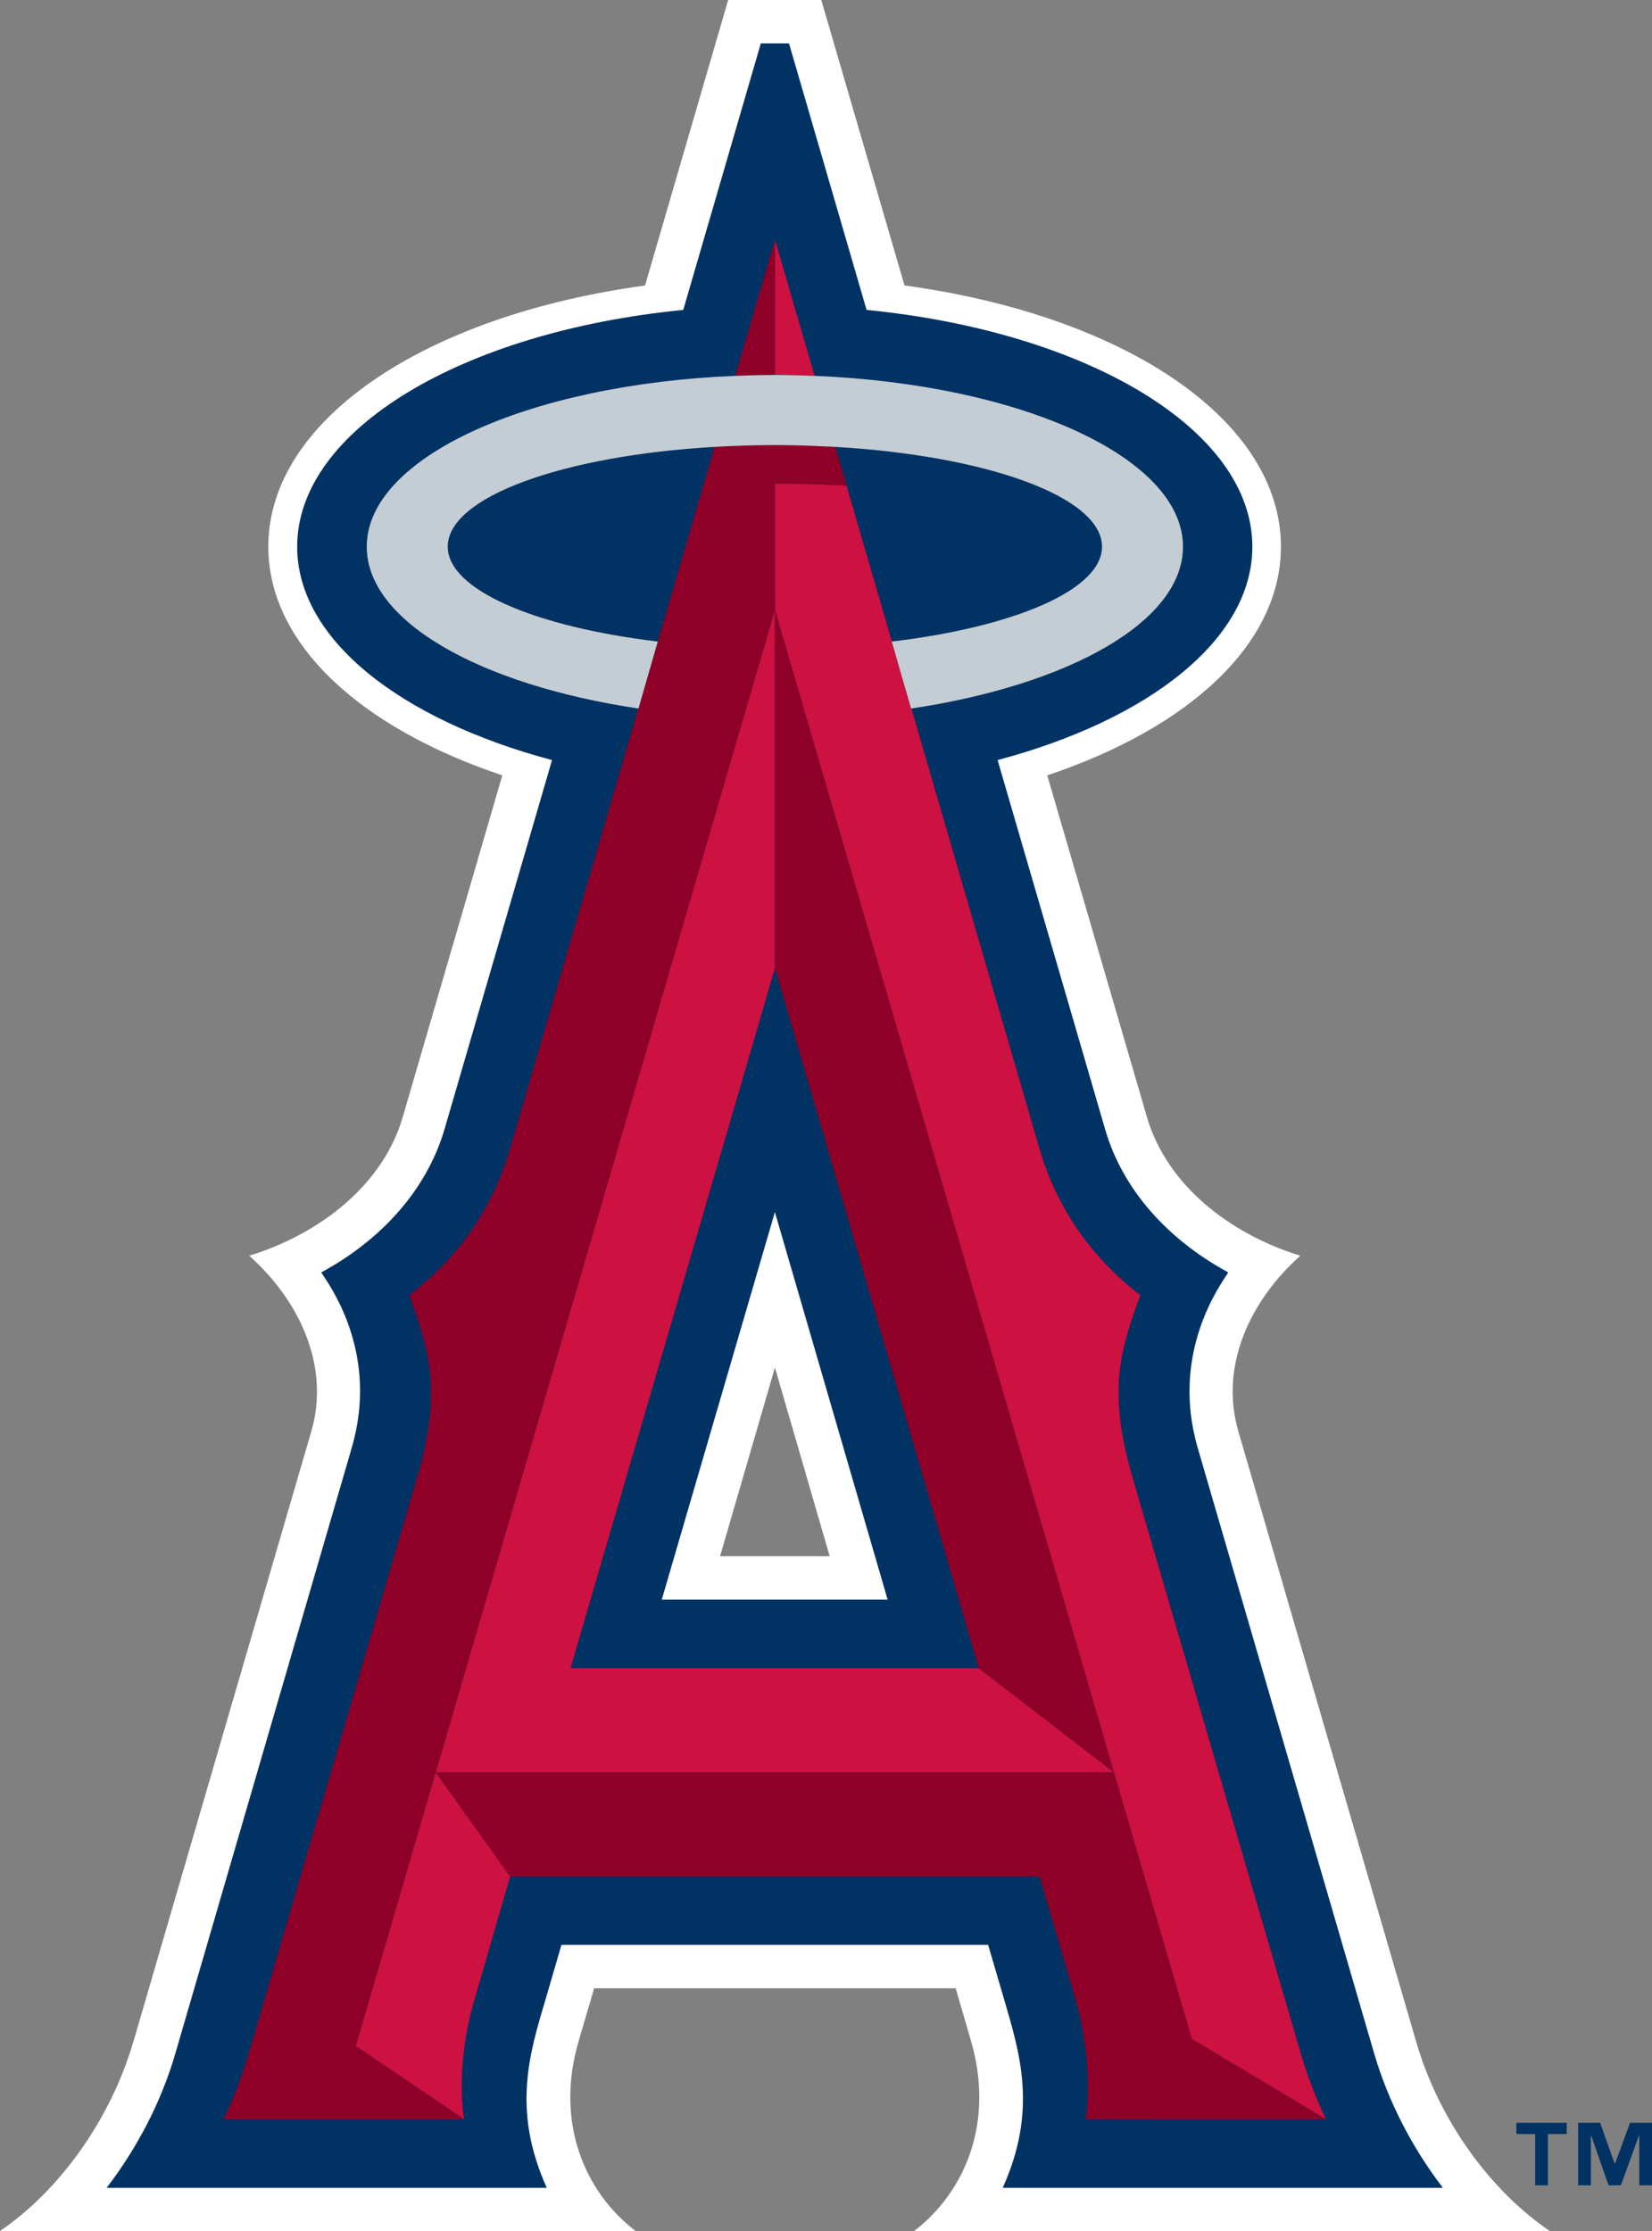
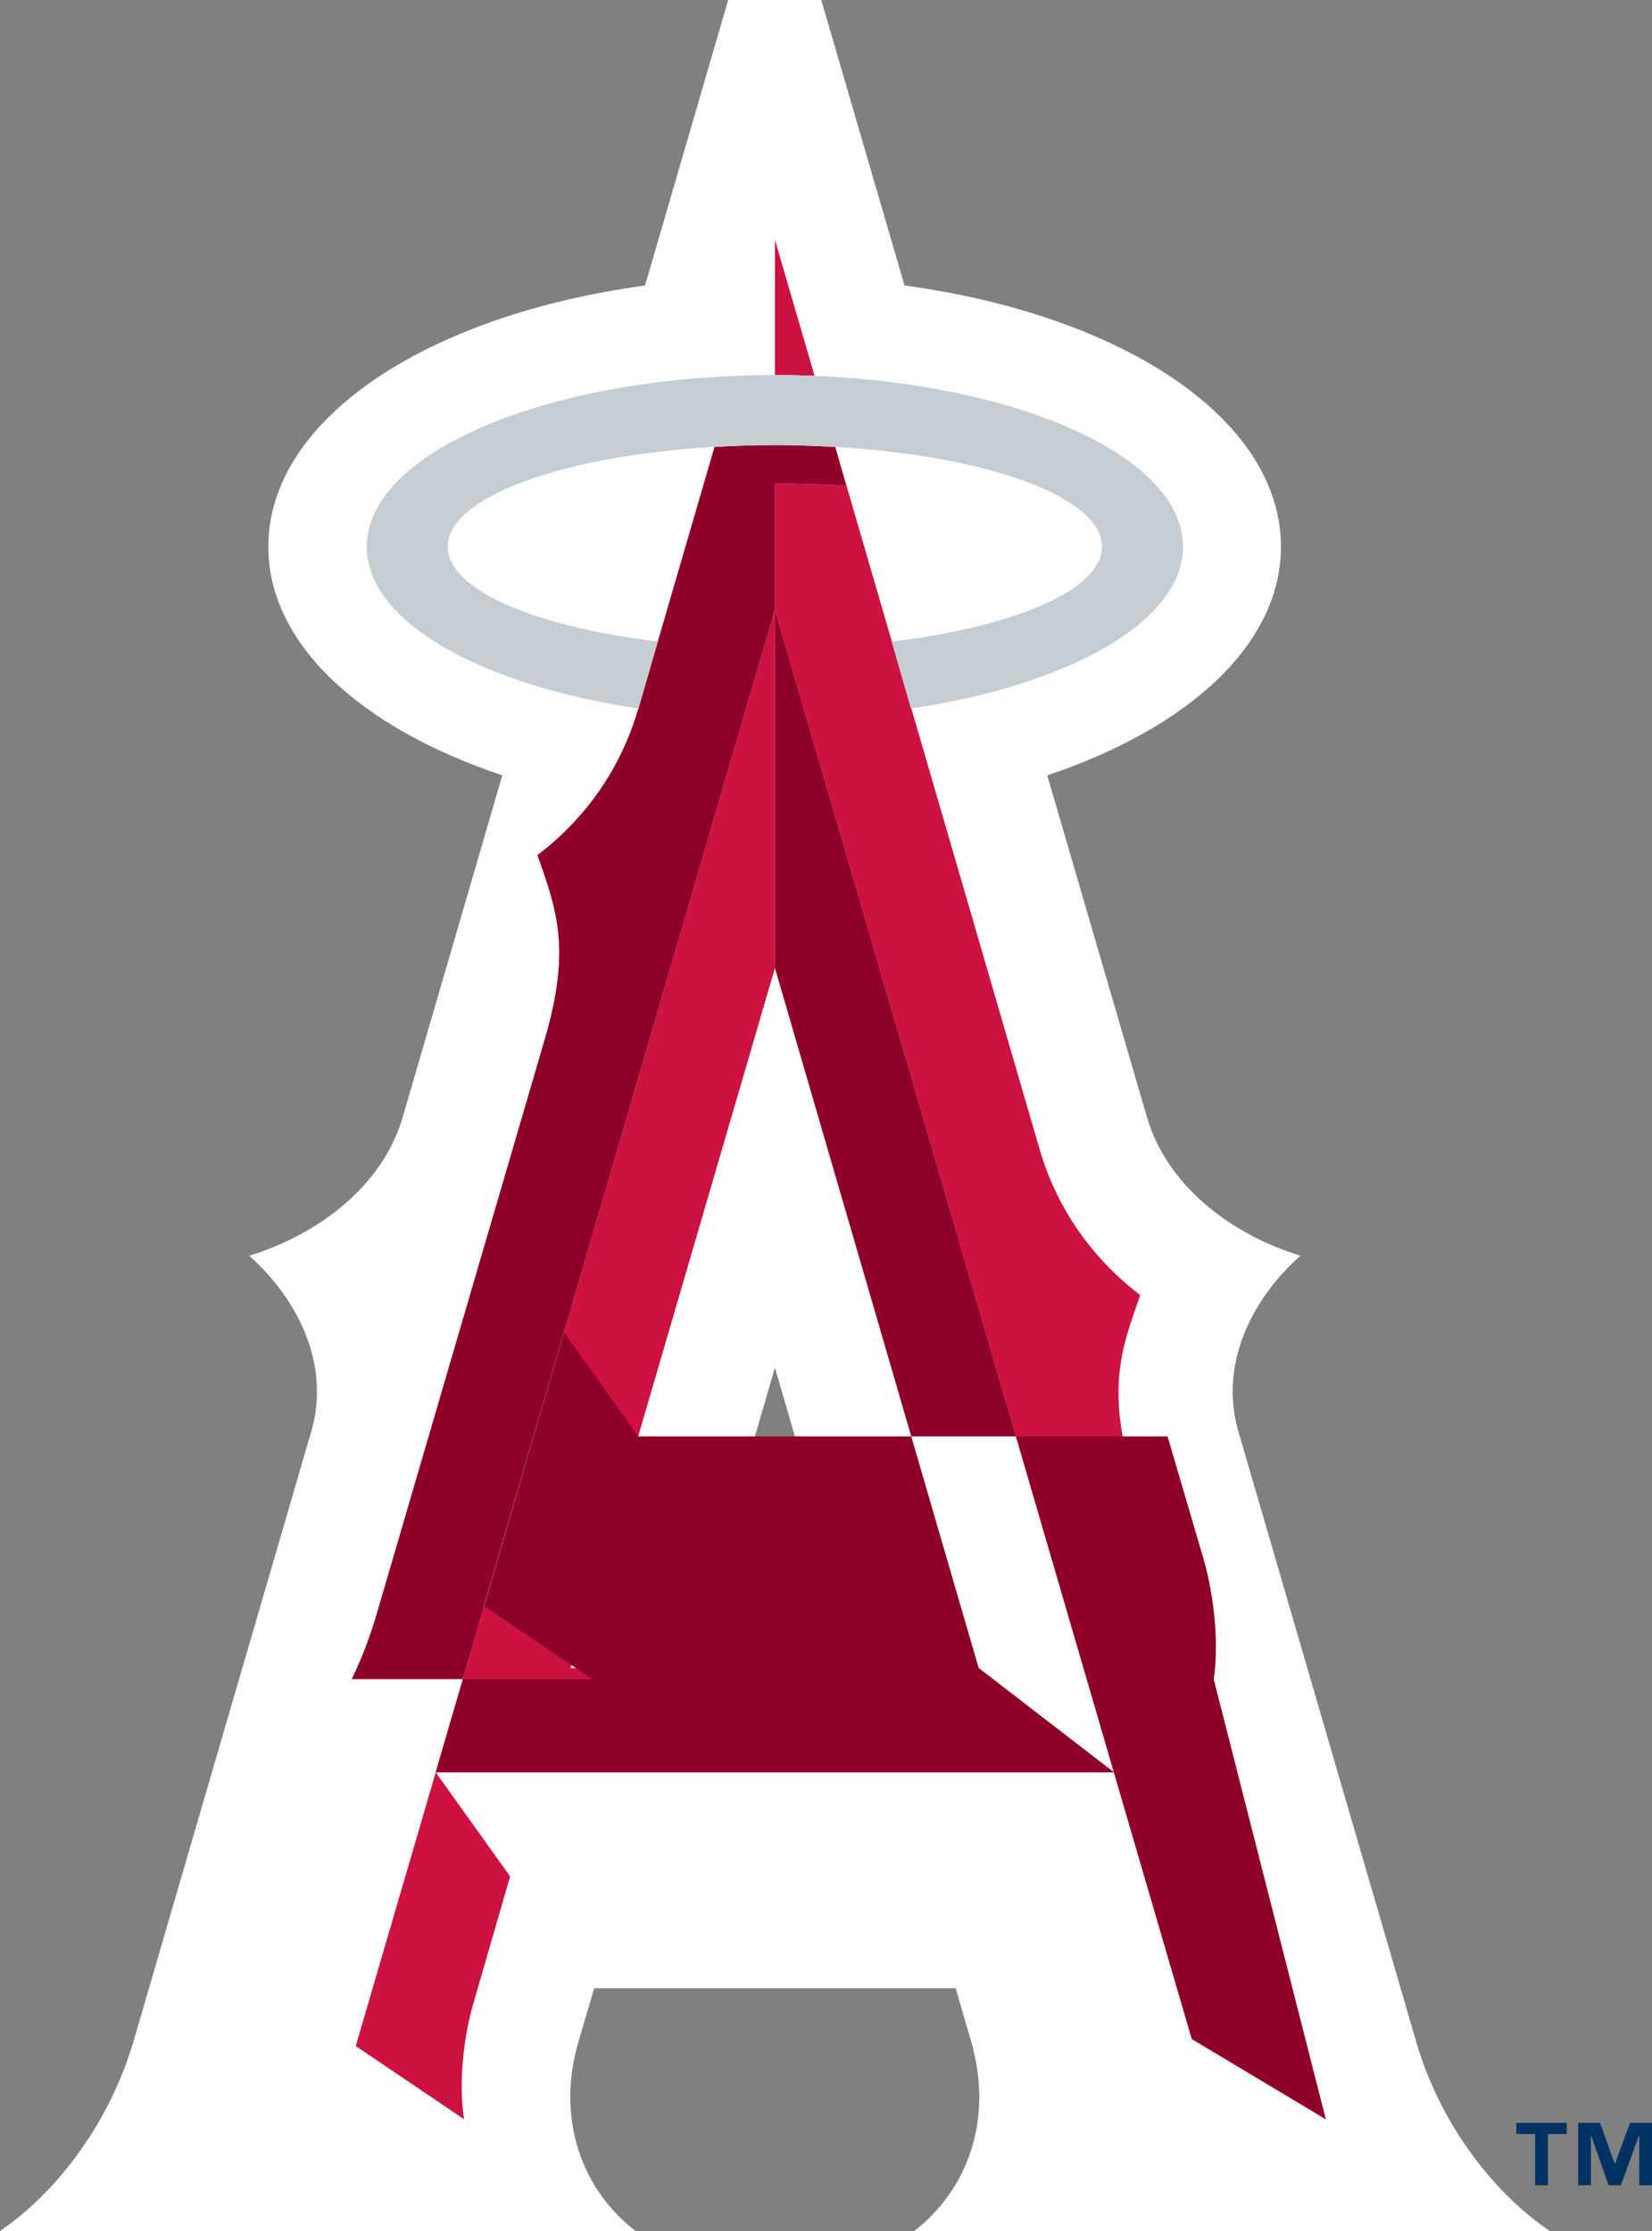
<svg xmlns="http://www.w3.org/2000/svg" clip-rule="evenodd" fill-rule="evenodd" width="200" height="270" style="">
  <rect width="100%" height="100%" fill="#808080" stroke="none" />
  <rect id="backgroundrect" width="100%" height="100%" x="0" y="0" fill="none" stroke="none" />
  <g class="currentLayer" style="">
    <title>Layer 1</title>
    <path d="m110.675,270.003 h76.947 c-7.103,-4.827 -13.385,-13.281 -16.186,-22.959 l-21.51,-73.806 c-2.325,-7.949 1.456,-15.893 7.502,-21.267 c-8.584,-2.645 -16.197,-8.591 -18.586,-16.82 l-12.056,-41.316 c17.132,-5.735 28.29,-15.881 28.29,-27.674 c0,-15.396 -19.048,-28.005 -45.571,-31.613 l-10.077,-34.548 h-11.272 l-10.064,34.555 c-26.536,3.608 -45.608,16.21 -45.608,31.606 c0,11.794 11.184,21.939 28.328,27.674 l-12.043,41.316 c-2.376,8.23 -10.015,14.176 -18.599,16.82 c6.033,5.374 9.841,13.318 7.514,21.267 l-21.522,73.806 c-2.85,9.68 -9.082,18.132 -16.161,22.959 h76.947 c-6.296,-4.827 -9.729,-13.281 -6.905,-22.959 l1.891,-6.419 h43.767 l1.866,6.419 c2.813,9.68 -0.621,18.132 -6.891,22.959 m-23.502,-81.662 l6.643,-22.836 l6.631,22.836 z" fill="#fff" id="svg_1" class="" />
-     <path d="m174.682,264.771 c-3.681,-4.796 -6.593,-10.382 -8.311,-16.235 l-21.373,-73.321 c-3.372,-11.633 2.886,-19.905 3.707,-21.224 c-7.427,-4.019 -12.863,-10.147 -14.929,-17.38 l-13,-44.625 c18.338,-4.883 30.84,-14.605 30.84,-25.827 c0,-14.189 -20.092,-26.033 -46.703,-28.652 l-9.393,-32.259 h-3.409 l-9.393,32.259 c-26.636,2.612 -46.74,14.457 -46.74,28.652 c0,11.222 12.516,20.944 30.854,25.827 l-13.001,44.625 c-2.103,7.235 -7.515,13.362 -14.941,17.38 c0.834,1.319 7.103,9.591 3.695,21.224 l-21.362,73.321 c-1.704,5.853 -4.628,11.439 -8.311,16.235 h53.284 c-4.292,-9.493 -2.04,-16.41 -0.113,-22.922 l1.891,-6.481 h51.655 l1.902,6.481 c1.891,6.513 4.155,13.43 -0.136,22.922 m-41.278,-71.181 l13.697,-46.901 l13.648,46.901 z" fill="#003263" id="svg_2" class="" />
    <path d="m107.961,77.641 h0.012 l-6.855,-23.557 l1.343,4.69 c-2.799,-0.155 -5.698,-0.261 -8.647,-0.261 v15.283 l41.042,140.694 l9.43,32.272 l16.224,9.71 c-1.133,-2.463 -2.152,-4.988 -2.924,-7.576 l-20.428,-69.917 c-3.211,-10.93 -1.443,-15.645 0.883,-22.239 c-6.134,-4.709 -10.214,-10.836 -12.205,-17.74 l-15.501,-53.254 l-0.037,0.007 m-11.679,-40.265 l-4.803,-16.473 v16.366 c1.618,0.001 3.222,0.045 4.803,0.107 m-55.549,202.128 l13.113,8.857 c-0.709,-4.41 -0.037,-10.213 1.218,-14.332 l4.355,-15.053 l-9.007,-12.597 m16.323,-12.614 l24.745,-84.723 v-43.357 l-41.068,140.694 h82.111 l-16.372,-12.614 " fill="#cd1141" id="svg_3" class="" />
-     <path d="m93.817,117.154 l24.671,84.723 l16.372,12.614 l-41.043,-140.694 m66.695,182.676 l-16.224,-9.71 l-9.43,-32.272 h-82.11 l41.068,-140.694 v-15.283 c2.949,0 5.847,0.106 8.647,0.261 l-1.344,-4.69 c-0.361,-0.025 -0.734,-0.037 -1.107,-0.05 c-2.016,-0.106 -4.08,-0.168 -6.195,-0.168 c-2.501,0 -4.939,0.081 -7.315,0.217 l-6.867,23.557 l-2.339,8.111 l-0.025,-0.007 l-15.514,53.254 c-1.991,6.904 -6.033,13.031 -12.204,17.74 c2.314,6.594 4.093,11.31 0.896,22.239 l-20.453,69.917 c-0.772,2.589 -1.742,5.113 -2.936,7.576 h29.125 l-13.113,-8.857 l9.68,-33.124 l9.007,12.597 h64.082 l4.417,15.053 c1.17,4.119 1.842,9.922 1.17,14.332 m-37.611,-227.455 l-4.803,16.473 c1.58,-0.062 3.185,-0.106 4.803,-0.106 " fill="#8f0028" id="svg_4" class="selected" />
+     <path d="m93.817,117.154 l24.671,84.723 l16.372,12.614 l-41.043,-140.694 m66.695,182.676 l-16.224,-9.71 l-9.43,-32.272 h-82.11 l41.068,-140.694 v-15.283 c2.949,0 5.847,0.106 8.647,0.261 l-1.344,-4.69 c-0.361,-0.025 -0.734,-0.037 -1.107,-0.05 c-2.016,-0.106 -4.08,-0.168 -6.195,-0.168 c-2.501,0 -4.939,0.081 -7.315,0.217 l-6.867,23.557 l-2.339,8.111 l-0.025,-0.007 c-1.991,6.904 -6.033,13.031 -12.204,17.74 c2.314,6.594 4.093,11.31 0.896,22.239 l-20.453,69.917 c-0.772,2.589 -1.742,5.113 -2.936,7.576 h29.125 l-13.113,-8.857 l9.68,-33.124 l9.007,12.597 h64.082 l4.417,15.053 c1.17,4.119 1.842,9.922 1.17,14.332 m-37.611,-227.455 l-4.803,16.473 c1.58,-0.062 3.185,-0.106 4.803,-0.106 " fill="#8f0028" id="svg_4" class="selected" />
    <path d="m79.635,77.641 c-14.867,-1.779 -25.43,-6.264 -25.43,-11.483 c0,-6.009 13.909,-11.011 32.297,-12.074 c2.376,-0.137 4.815,-0.217 7.315,-0.217 c2.115,0 4.179,0.062 6.195,0.168 c0.374,0.012 0.747,0.025 1.107,0.05 c18.375,1.064 32.297,6.053 32.297,12.074 c0,5.219 -10.575,9.703 -25.442,11.483 h-0.012 l2.339,8.111 l0.037,-0.007 c19.147,-2.873 32.882,-10.531 32.882,-19.588 c0,-10.78 -19.582,-19.656 -44.601,-20.671 c-1.58,-0.062 -3.185,-0.106 -4.803,-0.106 s-3.222,0.044 -4.803,0.106 c-25.069,1.014 -44.613,9.891 -44.613,20.671 c0,9.056 13.709,16.72 32.869,19.588 l0.025,0.007 " fill="#c4cdd3" id="svg_5" class="" />
    <path d="m189.674,258.259 h-2.277 v6.209 h-1.542 v-6.209 h-2.276 v-1.349 h6.096 m10.324,7.557 h-1.542 v-6.015 h-0.037 l-2.189,6.015 h-1.493 l-2.102,-6.015 h-0.037 v6.015 h-1.542 v-7.558 h2.662 l1.755,4.933 h0.05 l1.816,-4.933 h2.662 v7.558 h-0.001 z" fill="#003263" id="svg_6" class="" />
  </g>
</svg>